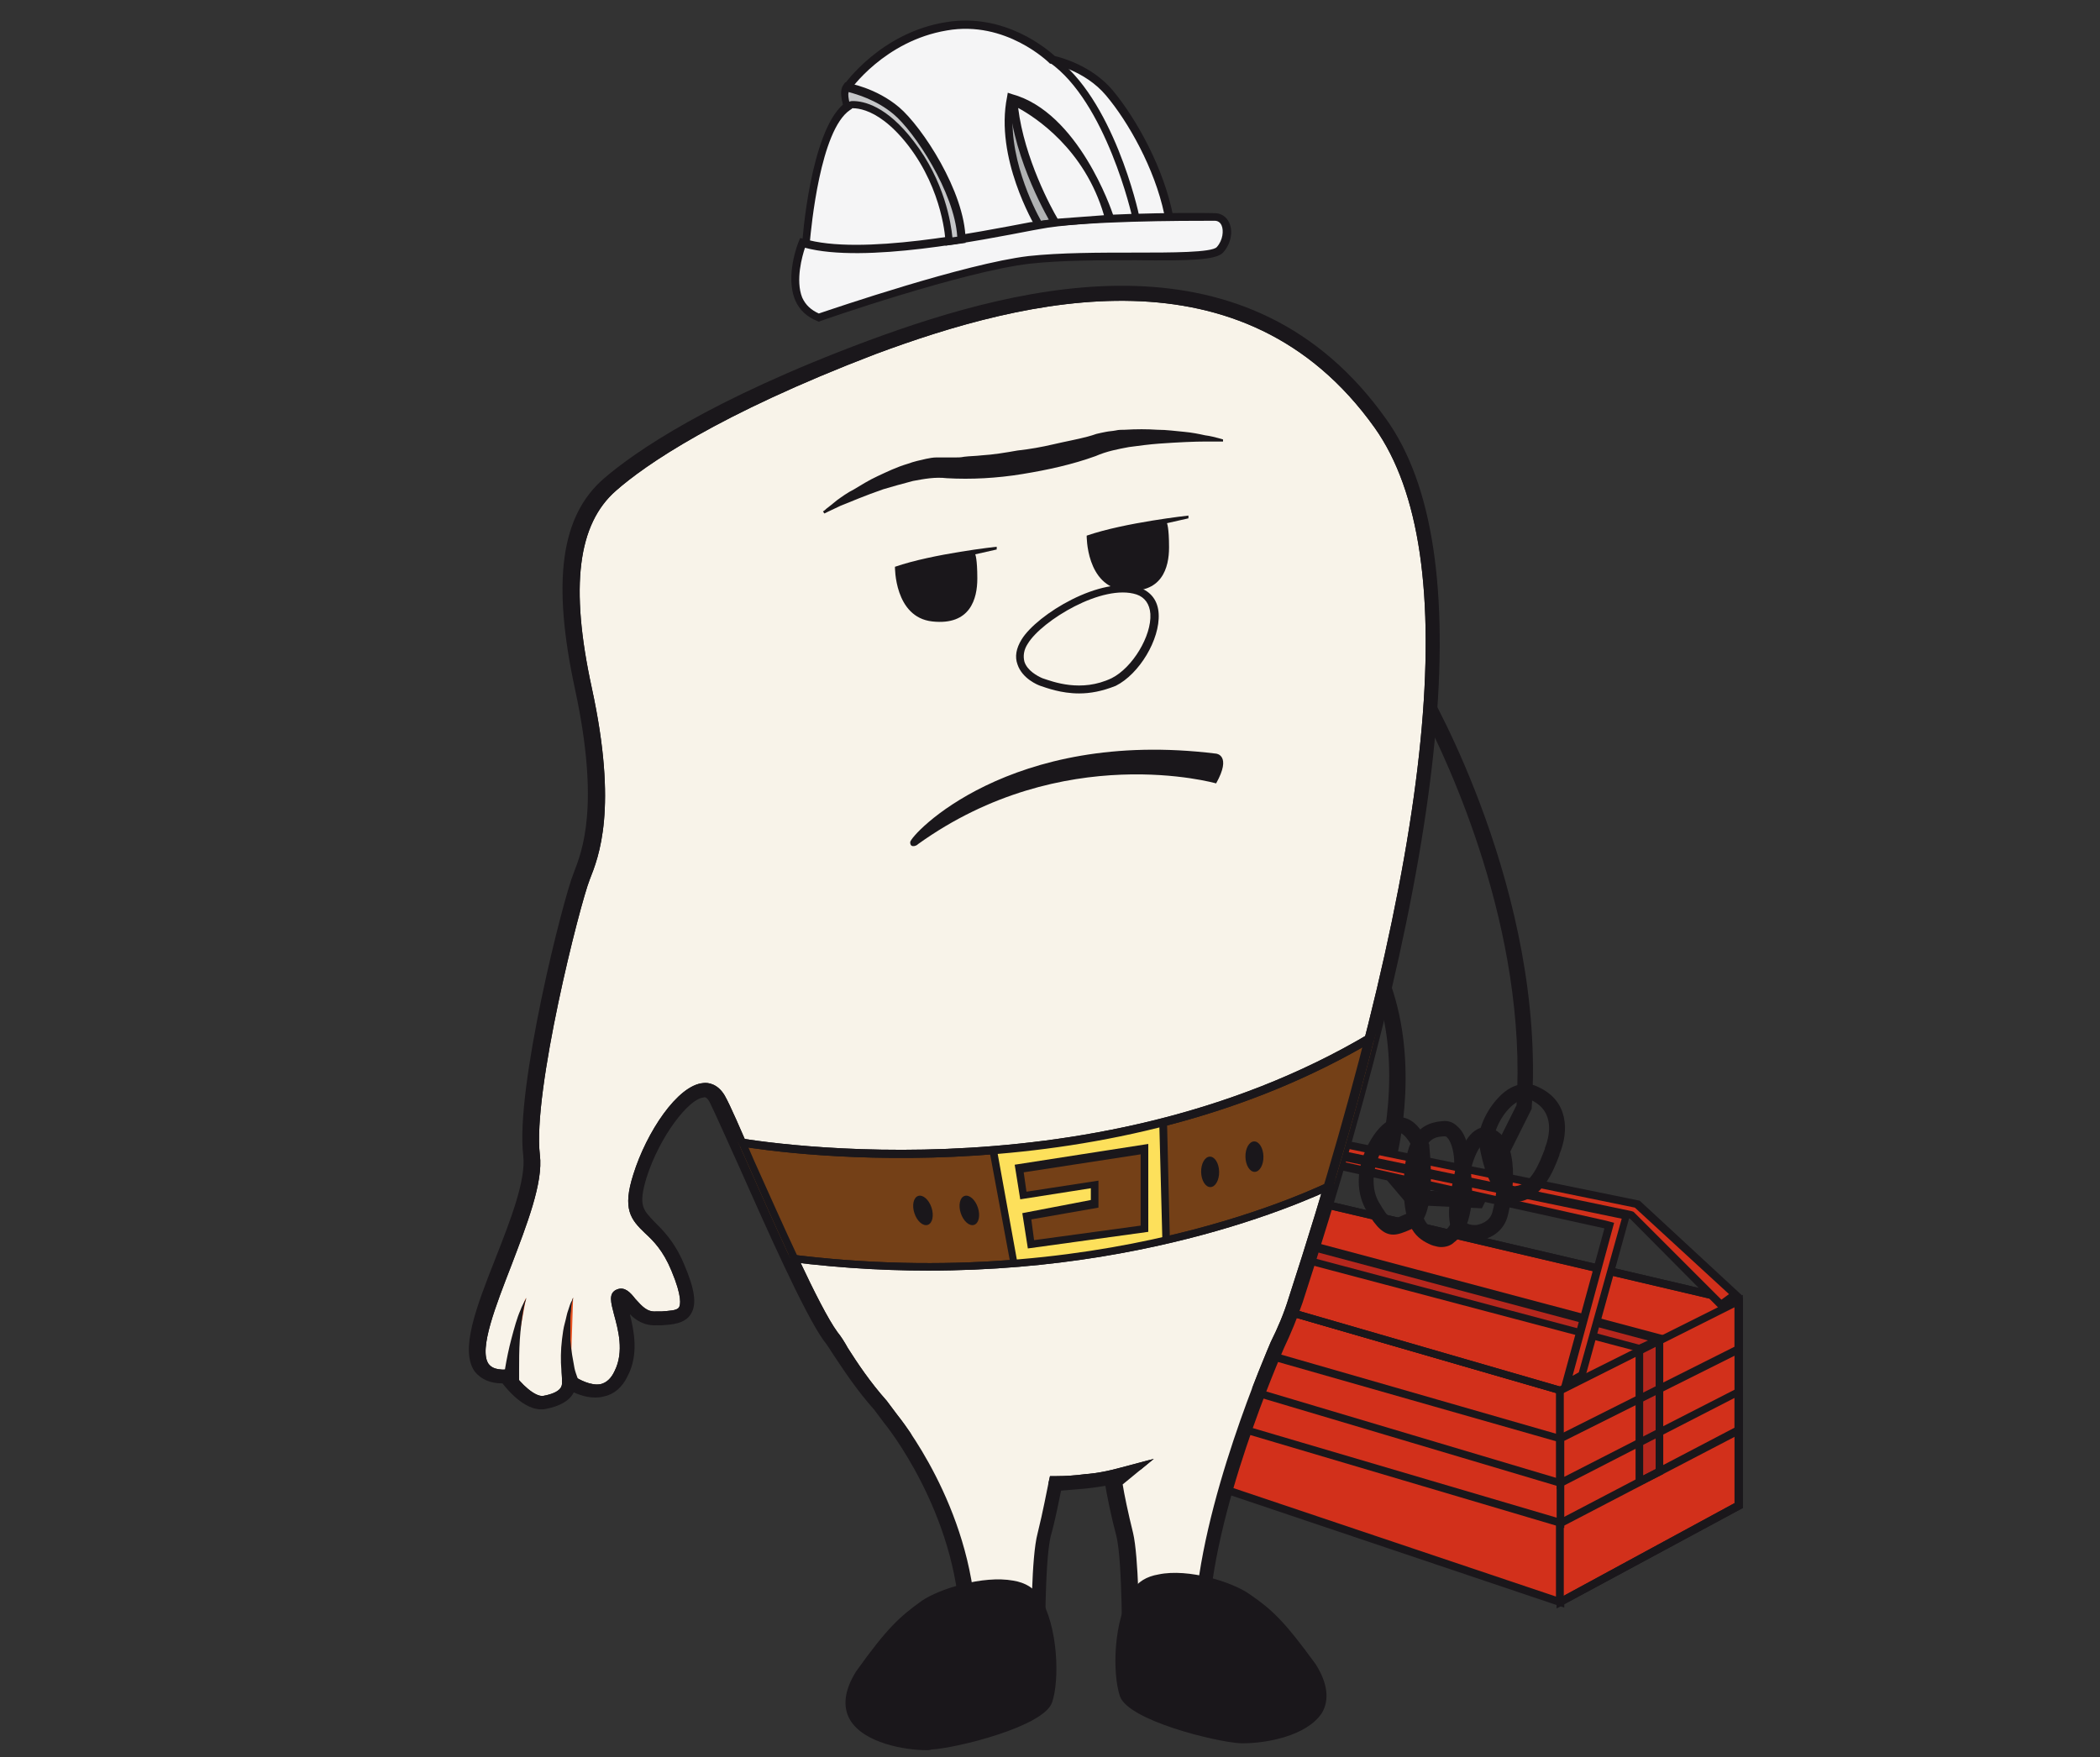
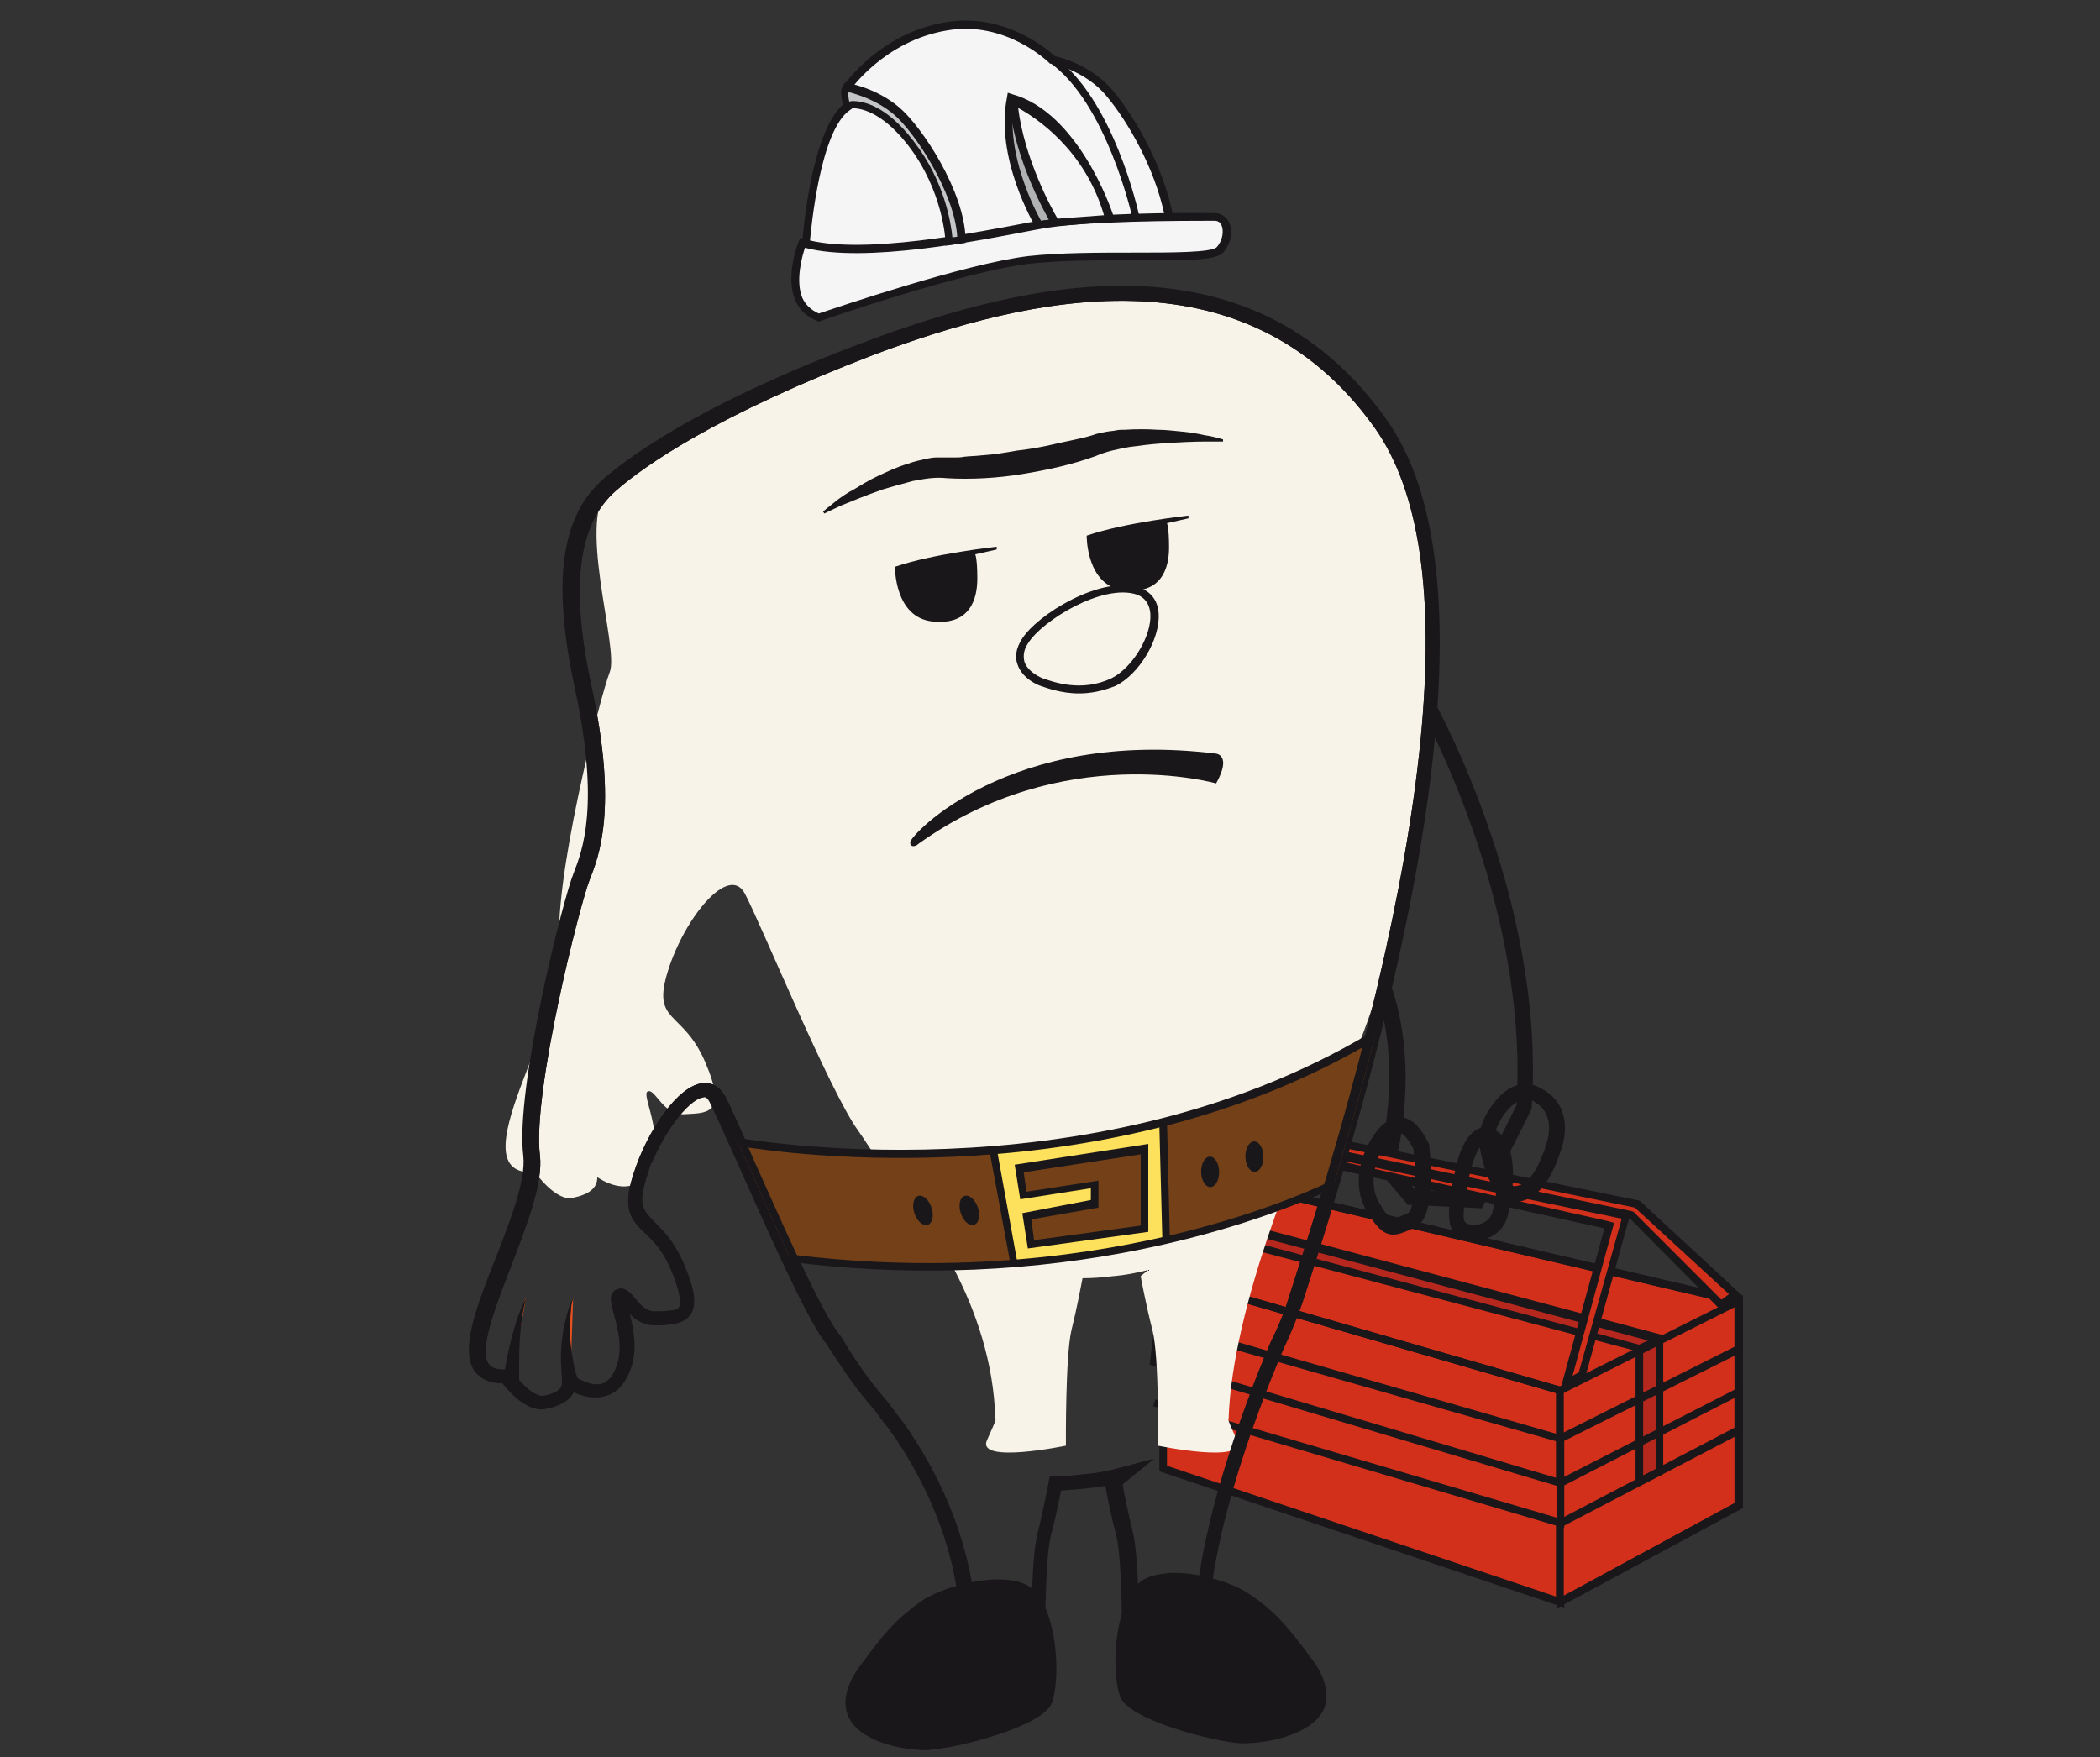
<svg xmlns="http://www.w3.org/2000/svg" xmlns:xlink="http://www.w3.org/1999/xlink" version="1.1" id="Calque_1" x="0px" y="0px" viewBox="0 0 303.4 253.9" style="enable-background:new 0 0 303.4 253.9;" xml:space="preserve">
  <rect x="0" y="0" width="303.4" height="253.9" fill="#333333" stroke="none" />
  <style type="text/css">
	.st0{display:none;}
	.st1{display:inline;fill:#D1D6D1;}
	.st2{display:inline;}
	.st3{fill:#FFFFFF;}
	.st4{fill:#E75120;}
	.st5{fill:#1A171B;}
	.st6{fill:#D2301B;}
	.st7{fill:#B6271D;}
	.st8{fill:#F8F3E9;}
	.st9{fill:#EB9072;}
	.st10{fill:#F5F5F6;stroke:#1A171B;stroke-miterlimit:10;}
	.st11{fill:#F5F5F6;}
	.st12{fill:#B0B2B3;}
	.st13{fill:#C5C6C8;}
	.st14{clip-path:url(#SVGID_2_);}
	.st15{fill:#744017;}
	.st16{clip-path:url(#SVGID_4_);}
	.st17{fill:#FDE05B;}
</style>
  <g id="Calque_1_1_" class="st0">
    <circle class="st1" cx="153.3" cy="127" r="124" />
    <g>
      <g class="st2">
        <g>
          <circle class="st3" cx="162.4" cy="125.8" r="3.4" />
          <circle class="st3" cx="181.6" cy="102.2" r="4.5" />
          <circle class="st3" cx="143" cy="96.4" r="6" />
          <path class="st3" d="M205.4,76.7c-7.2-9.1-26.1-24.4-50.7-24.4c-16.4,0-32.1,6.9-46.5,20.4c0,0,0,0-0.1,0.1      c-14.1,14.5-12.2,27.8-9.9,44.7c0.1,1,0.3,2.1,0.4,3.2c0.4,2.9-2.1,7.3-4.6,11.6c-3.7,6.4-7.4,13.1-2.8,16.3      c7.9,5.4,9.3,16,10.6,26.2c0.3,2.4,0.6,4.9,1,7.4c0.7,4.2,4.3,6.3,10.9,6.3c2.9,0,6.1-0.4,9.1-0.7c2.6-0.3,5.1-0.6,7-0.6      c1.1,0,2,0.1,2.6,0.3c8,2.2,14.9,18.2,17.4,27.9c0.2,0.8,0.8,1.4,1.6,1.6c0.2,0.1,0.4,0.1,0.6,0.1c0.6,0,1.1-0.2,1.6-0.6      l40.8-38.9c0.6-0.6,0.9-1.5,0.6-2.3c-3.6-11.3,3.9-22.3,10.5-32c2.9-4.2,5.6-8.2,7.5-12.2C221.8,112.8,215.6,89.5,205.4,76.7z       M149.1,115.1l-1.5-2.4c-1.1,0.3-2.3,0.5-3.4,0.6l-0.6,2.8c-0.2,1-1.2,1.6-2.2,1.4l-5.8-1.3c-1-0.2-1.6-1.2-1.4-2.2l0.6-2.8      c-1-0.6-1.9-1.2-2.8-2l-2.4,1.5c-0.9,0.5-2,0.3-2.6-0.6l-3.2-5.1c-0.5-0.9-0.3-2,0.6-2.6l2.4-1.5c-0.3-1.1-0.5-2.3-0.6-3.4      l-2.8-0.6c-1-0.2-1.6-1.2-1.4-2.2l1.3-5.8c0.2-1,1.2-1.6,2.2-1.4l2.8,0.6c0.6-1,1.2-2,2-2.8l-1.5-2.4c-0.5-0.9-0.3-2,0.6-2.6      l5.1-3.2c0.9-0.5,2-0.3,2.6,0.6l1.5,2.4c1.1-0.3,2.3-0.5,3.4-0.6l0.6-2.8c0.2-1,1.2-1.6,2.2-1.4l5.8,1.3c1,0.2,1.6,1.2,1.4,2.2      l-0.6,2.8c1,0.6,1.9,1.2,2.8,2l2.4-1.5c0.9-0.5,2-0.3,2.6,0.6l3.2,5c0.5,0.9,0.3,2-0.6,2.6l-2.4,1.5c0.3,1.1,0.5,2.3,0.6,3.4      l2.8,0.6c1,0.2,1.6,1.2,1.4,2.2l-1.3,5.8c-0.2,1-1.2,1.6-2.2,1.4l-2.8-0.6c-0.6,1-1.2,1.9-2,2.8l1.5,2.4c0.5,0.9,0.3,2-0.6,2.6      l-5.1,3.2C150.8,116.2,149.6,116,149.1,115.1z M173.5,125.6L172,126c0,0.6-0.1,1.3-0.3,1.9l1.4,0.8c0.5,0.3,0.7,0.9,0.4,1.4      l-1.7,2.9c-0.3,0.5-0.9,0.7-1.4,0.4l-1.4-0.8c-0.5,0.5-1,0.9-1.5,1.2l0.4,1.5c0.1,0.6-0.2,1.1-0.7,1.3l-3.2,0.9      c-0.6,0.1-1.1-0.2-1.3-0.7l-0.4-1.5c-0.6,0-1.3-0.1-1.9-0.3l-0.8,1.4c-0.3,0.5-0.9,0.7-1.4,0.4l-2.9-1.7      c-0.5-0.3-0.7-0.9-0.4-1.4l0.8-1.4c-0.5-0.5-0.9-1-1.2-1.5l-1.6,0.4c-0.6,0.1-1.1-0.2-1.3-0.7l-0.9-3.2      c-0.1-0.6,0.2-1.1,0.7-1.3l1.5-0.4c0-0.6,0.1-1.3,0.3-1.9l-1.4-0.8c-0.5-0.3-0.7-0.9-0.4-1.4l1.7-2.9c0.3-0.5,0.9-0.7,1.4-0.4      l1.4,0.8c0.5-0.5,1-0.8,1.5-1.2l-0.4-1.5c-0.1-0.6,0.2-1.1,0.7-1.3l3.2-0.9c0.6-0.1,1.1,0.2,1.3,0.7l0.4,1.5      c0.6,0,1.3,0.1,1.9,0.3l0.8-1.4c0.3-0.5,0.9-0.7,1.4-0.4l2.9,1.7c0.5,0.3,0.7,0.9,0.4,1.4l-0.8,1.4c0.5,0.5,0.9,1,1.2,1.5      l1.5-0.4c0.6-0.2,1.1,0.2,1.3,0.7l0.9,3.2C174.3,124.9,174,125.5,173.5,125.6z M196.3,102l-2.1,0.6c0,0.9-0.1,1.7-0.3,2.6      l1.8,1.1c0.7,0.4,0.9,1.2,0.5,1.9l-2.2,3.9c-0.4,0.7-1.2,0.9-1.9,0.5l-1.8-1.1c-0.6,0.6-1.3,1.1-2.1,1.6l0.6,2.1      c0.2,0.7-0.2,1.5-1,1.7l-4.3,1.2c-0.7,0.2-1.5-0.2-1.7-1l-0.6-2.1c-0.9,0-1.7-0.1-2.6-0.3l-1.1,1.8c-0.4,0.7-1.2,0.9-1.9,0.5      l-3.9-2.2c-0.7-0.4-0.9-1.2-0.5-1.9l1.1-1.8c-0.6-0.6-1.1-1.3-1.6-2.1l-2.1,0.6c-0.7,0.2-1.5-0.2-1.7-1L166,104      c-0.2-0.7,0.2-1.5,1-1.7l2.1-0.5c0-0.9,0.1-1.7,0.3-2.6l-1.8-1.1c-0.7-0.4-0.9-1.2-0.5-1.9l2.2-3.9c0.4-0.7,1.2-0.9,1.9-0.5      l1.8,1.1c0.6-0.6,1.3-1.1,2.1-1.6l-0.6-2.1c-0.2-0.7,0.2-1.5,1-1.7l4.3-1.2c0.7-0.2,1.5,0.2,1.7,1l0.6,2.1      c0.9,0,1.7,0.1,2.6,0.3l1.1-1.8c0.4-0.7,1.2-0.9,1.9-0.5l3.9,2.2c0.7,0.4,0.9,1.2,0.5,1.9l-1.1,1.8c0.6,0.6,1.1,1.3,1.6,2.1      l2.1-0.6c0.7-0.2,1.5,0.2,1.7,1l1.2,4.3C197.5,101,197,101.8,196.3,102z" />
        </g>
      </g>
    </g>
  </g>
  <g>
    <g>
      <g>
        <g class="st0">
          <g class="st2">
            <g>
              <path class="st4" d="M205.3,100.2c0,0,17,28.9,14.9,59.8l-6.7,13.5l-9.5-0.4l-3.8-4.5c0,0,4.3-14.4-0.8-27.2        C194.3,128.7,205.3,100.2,205.3,100.2z" />
            </g>
          </g>
        </g>
        <g>
          <g>
            <g>
              <path class="st5" d="M214.1,174.6l-10.7-0.5l-4.5-5.3l0.2-0.6c0-0.1,4.1-14.2-0.8-26.4c-5.2-13,5.4-40.9,5.9-42.1l0.8-2.2        l1.2,2c0.2,0.3,17.2,29.6,15.1,60.5v0.2L214.1,174.6z M204.5,172l8.3,0.3l6.3-12.6c1.6-25.4-9.9-49.6-13.6-56.8        c-2.4,7-9.1,28-5,38.2c4.6,11.7,1.8,24.4,1,27.3L204.5,172z" />
            </g>
          </g>
        </g>
      </g>
      <g>
        <g>
          <g>
            <g>
              <g>
                <polygon class="st6" points="225.4,200.9 225.4,231.5 168.1,212.2 168.1,184.3        " />
              </g>
            </g>
          </g>
          <g>
            <g>
              <g>
                <path class="st5" d="M226,232.3l-58.5-19.7v-29.1l58.5,17V232.3z M168.6,211.8l56.2,18.9v-29.4L168.6,185V211.8z" />
              </g>
            </g>
          </g>
        </g>
        <g>
          <g>
            <g>
              <g>
                <polygon class="st6" points="185,172.5 168.1,184.3 225.4,200.9 225.4,231.5 251.2,217.5 251.2,188        " />
              </g>
            </g>
          </g>
          <g>
            <g>
              <g>
                <path class="st5" d="M224.9,232.4v-31.1l-58.1-16.8l18.2-12.6l0.2,0.1l66.6,15.6v30.3L224.9,232.4z M169.3,184.1l56.6,16.4         v30.1l24.7-13.4v-28.7l-65.5-15.4L169.3,184.1z" />
              </g>
            </g>
          </g>
        </g>
        <g>
          <g>
            <g>
              <g>
                <path class="st5" d="M224.9,232.4v-31.1l-58.1-16.8l18.2-12.6l0.2,0.1l66.6,15.6v30.3L224.9,232.4z M169.3,184.1l56.6,16.4         v30.1l24.7-13.4v-28.7l-65.5-15.4L169.3,184.1z" />
              </g>
            </g>
          </g>
        </g>
        <g>
          <g>
            <g>
              <g>
                <polygon class="st7" points="236.9,194.8 239.8,193.5 178.4,177.1 176.1,178.7        " />
              </g>
            </g>
          </g>
          <g>
            <g>
              <g>
                <path class="st5" d="M236.9,195.4l-0.2-0.1l-62-16.4l3.5-2.5l63.1,16.8L236.9,195.4z M177.4,178.5l59.4,15.8l1.3-0.6         l-59.6-15.9L177.4,178.5z" />
              </g>
            </g>
          </g>
        </g>
        <g>
          <g>
            <g>
              <g>
                <g>
                  <polygon class="st6" points="232.5,177.1 185.4,166.6 185.7,165.5 235,175.7 228.6,198.7 226.3,199.8         " />
                </g>
              </g>
            </g>
          </g>
          <g>
            <g>
              <g>
                <g>
                  <g>
                    <path class="st5" d="M186.1,166.1l48.2,10l-6.2,22.2l-0.9,0.5l5.7-21l0.3-1.1l-1.1-0.3L186.1,166.1L186.1,166.1            M185.3,164.8l-0.6,2.3l47.1,10.4l-6.4,23.4l3.6-1.8l6.6-23.9L185.3,164.8L185.3,164.8z" />
                  </g>
                </g>
              </g>
            </g>
          </g>
        </g>
        <g>
          <g>
            <g>
              <g>
                <g>
                  <polygon class="st6" points="235.7,175.6 186.6,165.4 187.7,164 236.5,174.1 250.7,187.2 248.6,188.6         " />
                </g>
              </g>
            </g>
          </g>
          <g>
            <g>
              <g>
                <g>
                  <g>
                    <path class="st5" d="M187.9,164.6l48.3,9.9l13.6,12.5l-1.1,0.8l-12.5-12.5l-0.2-0.2l-0.3-0.1l-48-10L187.9,164.6            M187.5,163.4l-1.9,2.3l49.9,10.4l13.1,13.2l3.1-2.1l-14.8-13.7L187.5,163.4L187.5,163.4z" />
                  </g>
                </g>
              </g>
            </g>
          </g>
        </g>
        <g>
          <g>
            <g>
              <g>
                <polyline class="st7" points="236.9,194.8 236.9,214.1 239.8,212.6 239.8,193.5        " />
              </g>
            </g>
          </g>
          <g>
            <g>
              <g>
                <polygon class="st5" points="236.3,215 236.3,194.8 237.4,194.8 237.4,213.2 239.2,212.3 239.2,193.5 240.3,193.5 240.3,213                 " />
              </g>
            </g>
          </g>
        </g>
        <g>
          <g>
            <g>
              <g>
                <polyline class="st6" points="225.4,207.9 167.3,191.3 166.7,196.8 225.4,214.3 225.4,220.1 166.7,202.7        " />
              </g>
            </g>
          </g>
          <g>
            <g>
              <g>
                <polygon class="st5" points="226,220.8 166.6,203.2 166.9,202.2 224.9,219.3 224.9,214.7 166.1,197.2 166.9,190.5          225.6,207.4 225.3,208.4 167.8,192 167.3,196.4 226,213.9        " />
              </g>
            </g>
          </g>
        </g>
        <g>
          <g>
            <g>
              <g>
                <polygon class="st5" points="225.7,220.6 225.2,219.6 250.6,206.3 250.6,202 224.9,215.2 224.9,207.5 250.6,194.6          250.6,188.9 225.7,201.4 225.2,200.4 251.8,187.1 251.8,195.3 226,208.2 226,213.4 251.8,200.2 251.8,207        " />
              </g>
            </g>
          </g>
        </g>
      </g>
      <g>
        <g>
          <g>
            <g>
-               <path class="st8" d="M199.6,61.4c-19.5-27.5-52.3-18.9-73.5-11S93.6,65.5,88.3,70s-7.5,12.8-3.9,29.6s1.2,23.5-0.2,27.1        c-1.4,3.6-8.4,30.9-7.2,40.4s-15.4,32.6-3.6,31.9c0,0,3,4.2,5.4,3.7s3.6-1.4,3.6-3c0,0,5.1,3.7,7.5-1.2s-1.3-10.8-0.2-11.2        c1.1-0.4,2.2,3.5,5.3,3.3c3.1-0.2,6.3,0.2,3-7.5s-7.8-5.5-5.4-13.2s8.8-15.5,11.1-11.2s12.3,28.7,16.4,34.3        c1.5,2.1,3.8,6.1,7.2,10l1.5,1.9c0,0,10.7,13,11.1,29.8c0,0,0.4-0.5-1.2,3c-1.6,3.5,11.4,0.8,11.4,0.8s-0.1-12.9,0.8-16.7        c0.8-3.2,1.4-6.5,1.6-7.5c1.4,0,2.9-0.1,4.4-0.3c0,0,2-0.1,5.1-0.9l-1.1,0.9c0,0,0.7,3.9,1.7,7.8c1,3.9,0.8,16.7,0.8,16.7        s13,2.7,11.4-0.8s-1.2-3-1.2-3c0.5-16.7,11-40.3,11-40.3l0,0c1-2,1.9-4.1,2.7-6.5C195.5,162.8,219.2,88.8,199.6,61.4z" />
+               <path class="st8" d="M199.6,61.4c-19.5-27.5-52.3-18.9-73.5-11S93.6,65.5,88.3,70s1.2,23.5-0.2,27.1        c-1.4,3.6-8.4,30.9-7.2,40.4s-15.4,32.6-3.6,31.9c0,0,3,4.2,5.4,3.7s3.6-1.4,3.6-3c0,0,5.1,3.7,7.5-1.2s-1.3-10.8-0.2-11.2        c1.1-0.4,2.2,3.5,5.3,3.3c3.1-0.2,6.3,0.2,3-7.5s-7.8-5.5-5.4-13.2s8.8-15.5,11.1-11.2s12.3,28.7,16.4,34.3        c1.5,2.1,3.8,6.1,7.2,10l1.5,1.9c0,0,10.7,13,11.1,29.8c0,0,0.4-0.5-1.2,3c-1.6,3.5,11.4,0.8,11.4,0.8s-0.1-12.9,0.8-16.7        c0.8-3.2,1.4-6.5,1.6-7.5c1.4,0,2.9-0.1,4.4-0.3c0,0,2-0.1,5.1-0.9l-1.1,0.9c0,0,0.7,3.9,1.7,7.8c1,3.9,0.8,16.7,0.8,16.7        s13,2.7,11.4-0.8s-1.2-3-1.2-3c0.5-16.7,11-40.3,11-40.3l0,0c1-2,1.9-4.1,2.7-6.5C195.5,162.8,219.2,88.8,199.6,61.4z" />
            </g>
          </g>
        </g>
        <g>
          <g>
            <g>
              <path class="st5" d="M142.2,240.7c-2,0-3.7-0.3-4.4-1.2c-0.3-0.4-0.7-1.1-0.2-2.2c0.7-1.6,1-2.3,1.1-2.6        c-0.5-16.2-10.8-28.9-10.9-29l-1.5-2c-2.5-2.8-4.4-5.7-5.8-7.8c-0.6-0.9-1-1.6-1.5-2.2c-2.8-3.9-8.3-16.3-12.3-25.3        c-1.9-4.2-3.5-7.8-4.2-9.2c-0.4-0.7-0.7-0.7-0.9-0.6c-2.1,0.2-6.3,5.6-8.2,11.6c-1.2,4-0.5,4.6,1.1,6.3        c1.2,1.2,2.9,2.8,4.3,6.1c1.6,3.7,1.9,5.9,1,7.3c-0.9,1.4-2.7,1.5-4.2,1.6c-0.2,0-0.5,0-0.7,0c-1.8,0.1-3-0.7-3.9-1.6        c0.6,2.4,1.3,5.8-0.3,8.9c-0.8,1.7-2,2.7-3.5,3c-1.6,0.4-3.2-0.1-4.3-0.6c-0.6,1.2-2,2-4.1,2.4c-2.6,0.5-5.2-2.4-6.2-3.7        c-1.8,0-3.1-0.6-4-1.7c-2.2-3.1,0.2-9.3,3-16.4c2.2-5.6,4.4-11.3,4-14.8c-1.2-9.7,5.8-37.3,7.3-40.9c1.2-3.1,3.8-9.6,0.2-26.4        C79.7,84,81,74.5,87.3,69.1c4.3-3.7,15.1-11.3,38.2-19.9c22.7-8.4,55.1-16.4,74.8,11.4c13.4,18.8,9.3,61.8-12.1,127.6        c-0.8,2.3-1.7,4.5-2.7,6.6c-0.5,1.2-10.4,23.7-10.9,39.8c0.1,0.3,0.4,1,1.1,2.6c0.5,1.1,0.1,1.8-0.2,2.2        c-1.6,2-8.5,1-12.5,0.2l-0.9-0.2v-0.9c0-0.1,0.1-12.8-0.8-16.5c-0.8-3-1.4-6.1-1.6-7.3c-1.8,0.3-2.9,0.4-2.9,0.4        c-1.1,0.1-2.3,0.2-3.5,0.3c-0.3,1.4-0.8,4.1-1.5,6.6c-0.9,3.7-0.8,16.3-0.8,16.5v0.9l-0.9,0.2        C148.1,240.2,144.9,240.7,142.2,240.7z M139.7,238.2c1,0.5,5.1,0.3,9.3-0.5c0-3.1,0-12.7,0.9-16.1c0.8-3.2,1.4-6.5,1.6-7.4        l0.2-0.9h0.9c1.4,0,2.8-0.1,4.3-0.3c0.1,0,2-0.1,4.9-0.9l4.9-1.3l-4.5,3.7c0.2,1.3,0.8,4.2,1.5,7c0.8,3.4,0.9,13,0.9,16.1        c4.2,0.8,8.3,1,9.3,0.5c-1.1-2.5-1.5-3.4-1.3-4c0.7-16.7,10.6-39.2,11-40.2c1-2,1.9-4.1,2.6-6.4        c21.2-65.2,25.4-107.4,12.4-125.7l0,0c-18.9-26.5-50.2-18.8-72.2-10.6c-22.7,8.7-33.2,16-37.4,19.7        c-5.5,4.8-6.7,13.8-3.5,28.5c3.8,17.5,1,24.4-0.3,27.7c-1.4,3.5-8.3,30.7-7.2,39.8c0.5,4-1.9,10.1-4.1,15.9        c-2.2,5.7-4.8,12.2-3.3,14.3c0.2,0.2,0.6,0.9,2.6,0.8h0.6l0.4,0.5c1,1.5,3.1,3.5,4.3,3.3c2.7-0.5,2.7-1.5,2.7-1.9v-2.2        l1.8,1.3c0.6,0.4,2.4,1.4,3.8,1.1c0.8-0.2,1.5-0.8,2-1.9c1.4-2.8,0.5-6-0.1-8.2c-0.4-1.6-0.9-3.1,0.5-3.6        c1.1-0.4,1.9,0.5,2.6,1.4c1,1.1,1.7,1.9,3,1.8c0.3,0,0.5,0,0.8,0c1.1-0.1,2.2-0.1,2.5-0.6c0.2-0.3,0.5-1.5-1.1-5.3        c-1.2-2.9-2.6-4.3-3.8-5.4c-2.1-2-3.3-3.5-1.7-8.5c1.9-6.1,6.4-12.9,10.1-13.2c0.7-0.1,2.1,0.1,3.1,1.8        c0.8,1.4,2.3,4.9,4.2,9.3c4,8.9,9.4,21.2,12.1,24.9c0.5,0.6,1,1.4,1.5,2.3c1.4,2.2,3.2,4.9,5.6,7.6l1.5,2        c0.4,0.5,10.7,13.2,11.4,29.9C141.2,234.8,140.8,235.6,139.7,238.2z" />
            </g>
          </g>
        </g>
      </g>
      <g>
        <g>
          <g>
            <g>
              <path class="st5" d="M144,79c0,0-9.2,1-14.7,2.9c0,0-0.1,7.3,5.4,7.9s6.5-3.3,6.5-6.2s-0.3-3.5-0.3-3.5s2.7-0.6,3.1-0.7V79z" />
            </g>
          </g>
        </g>
      </g>
      <g>
        <g>
          <g>
            <g>
              <path class="st5" d="M171.7,74.5c0,0-9.2,1-14.7,2.9c0,0-0.1,7.3,5.4,7.9s6.5-3.3,6.5-6.2s-0.3-3.5-0.3-3.5s2.7-0.6,3.1-0.7        V74.5z" />
            </g>
          </g>
        </g>
      </g>
      <g>
        <g>
          <g>
            <g>
              <path class="st5" d="M131.5,121.7c0-1,14.3-16.5,44.2-12.8c0,0,2.3,0.2,0,4.3c0,0-22.1-6.3-43.1,8.8        C132.6,122.1,131.5,122.7,131.5,121.7z" />
            </g>
          </g>
        </g>
      </g>
      <g>
        <g class="st0">
          <g class="st2">
            <g>
              <path class="st9" d="M148,92.6c2.2-3.5,11.2-9,16.3-7.3c5.2,1.7,1.2,10.9-3.5,13.1s-9.2,0.5-10.4,0S145.9,96,148,92.6z" />
            </g>
          </g>
        </g>
        <g>
          <g>
            <g>
              <path class="st5" d="M155.9,100.2c-2.6,0-4.7-0.8-5.6-1.1c-0.3-0.1-2.6-1-3.3-3.1c-0.4-1.1-0.2-2.3,0.6-3.6        c2.2-3.6,11.5-9.3,17-7.5c1.7,0.6,2.7,1.9,2.8,3.8c0.2,3.7-2.8,8.7-6.2,10.4C159.2,99.9,157.5,100.2,155.9,100.2z M148,92.7        l0.5,0.3c-0.6,0.9-0.7,1.8-0.5,2.6c0.4,1.3,1.9,2.1,2.6,2.4c1.5,0.5,5.6,2.1,10,0c3-1.5,5.8-6.1,5.6-9.3        c-0.1-1.4-0.8-2.4-2-2.8c-4.9-1.6-13.7,3.8-15.7,7.1L148,92.7z" />
            </g>
          </g>
        </g>
      </g>
      <g>
        <g>
          <g>
            <g>
              <path class="st5" d="M118.9,73.9c0,0,0.2-0.1,0.5-0.4c0.4-0.3,0.9-0.7,1.5-1.2c0.7-0.5,1.5-1.1,2.5-1.6c1-0.6,2.1-1.3,3.4-1.9        s2.7-1.3,4.4-1.8c0.8-0.3,1.7-0.5,2.6-0.7c0.5-0.1,1-0.2,1.5-0.2s1,0,1.5,0c0.4,0,0.9,0,1.3,0c0.4,0,0.7,0,1.2-0.1        c0.8-0.1,1.7-0.1,2.5-0.2c1.7-0.1,3.5-0.4,5.2-0.7c1.8-0.2,3.5-0.5,5.2-0.9s3.4-0.7,4.9-1.1l0.7-0.2l0.6-0.2        c0.4-0.1,0.9-0.2,1.4-0.3s0.9-0.1,1.4-0.2c0.4-0.1,0.9-0.1,1.3-0.1c1.7-0.1,3.2-0.1,4.7,0c1.4,0,2.7,0.2,3.9,0.3        c1.1,0.1,2.1,0.3,3,0.5c0.8,0.1,1.5,0.3,1.9,0.4c0.4,0.1,0.7,0.2,0.7,0.2v0.3c0,0-0.9,0-2.5,0s-3.9,0.1-6.7,0.3        c-1.4,0.1-2.9,0.3-4.4,0.5c-1.6,0.3-3.2,0.6-4.8,1.3c-3.3,1.2-6.9,2-10.6,2.6c-1.8,0.3-3.7,0.5-5.5,0.6s-3.7,0.1-5.4,0        c-1.7-0.2-3.3,0.1-4.9,0.4c-1.5,0.4-3,0.8-4.3,1.2c-2.6,0.9-4.7,1.8-6.2,2.4c-1.5,0.7-2.3,1.1-2.3,1.1L118.9,73.9z" />
            </g>
          </g>
        </g>
      </g>
      <g>
        <g>
          <g>
            <g>
              <path class="st10" d="M106.1,40" />
            </g>
          </g>
        </g>
      </g>
      <g>
        <g>
          <g>
            <g>
              <g>
                <path class="st11" d="M116.4,35.3c0,0,1.1-16.4,6-20.1c0,0-0.5-2.1-0.1-2.7c0.4-0.6,5.5-7.4,14.4-8.9S152,8.5,152,8.5         s5,0.9,8.2,4.8s7.3,11,8.6,18L119,37.5L116.4,35.3z" />
              </g>
            </g>
          </g>
          <g>
            <g>
              <g>
                <path class="st5" d="M118.9,38.1l-3-2.5v-0.3c0-0.7,1.2-16.1,5.9-20.2c-0.2-0.8-0.3-2.2,0.1-2.8c0.1-0.1,5.3-7.6,14.8-9.1         c8.5-1.4,14.7,4,15.7,4.9c0.9,0.2,5.4,1.4,8.4,5c3.4,4.1,7.4,11.3,8.7,18.2l0.1,0.6L118.9,38.1z M117,35l2.2,1.9l49-6         c-1.4-6.6-5.2-13.3-8.4-17.1c-3.1-3.7-7.9-4.6-7.9-4.6h-0.2l-0.1-0.1c-0.1-0.1-6.3-6.2-14.8-4.7c-9,1.5-14,8.6-14,8.7         c-0.1,0.2-0.1,1.3,0.2,2.2l0.1,0.4l-0.3,0.2C118.5,18.8,117.2,32.9,117,35z" />
              </g>
            </g>
          </g>
        </g>
        <g>
          <g>
            <g>
              <g>
                <path class="st12" d="M150.1,32.5c0,0-5.9-9.7-4.1-18.4c9.4,2.5,14.2,17,14.2,17L150.1,32.5z" />
              </g>
            </g>
          </g>
          <g>
            <g>
              <g>
                <path class="st5" d="M149.8,33.1l-0.2-0.3c-0.2-0.4-5.9-10-4.1-18.8l0.1-0.6l0.6,0.2c9.6,2.6,14.4,16.8,14.6,17.4l0.2,0.6         L149.8,33.1z M146.5,14.9c-1.2,7.3,3,15.4,3.9,17l9.1-1.2C158.4,28,154,17.3,146.5,14.9z" />
              </g>
            </g>
          </g>
        </g>
        <g>
          <g>
            <g>
              <g>
                <path class="st11" d="M118.3,45.9c0,0,20.6-7.2,30.4-8.3c10-1.2,26,0.3,27.6-1.5c1.6-1.7,1.2-4.8-0.8-4.8s-18.9-0.1-25.4,1.2         c-6.6,1.3-25.3,5.3-34.2,2.6C115.9,35.1,112.4,43.7,118.3,45.9z" />
              </g>
            </g>
          </g>
          <g>
            <g>
              <g>
                <path class="st5" d="M118.3,46.5l-0.2-0.1c-1.5-0.6-2.6-1.6-3.2-3c-1.5-3.5,0.4-8.3,0.5-8.5l0.2-0.5l0.5,0.1         c8.2,2.5,25.4-1,32.8-2.4L150,32c6.2-1.2,21.1-1.3,25.5-1.2c0.9,0,1.7,0.5,2.1,1.4c0.6,1.3,0.2,3.1-0.9,4.3         c-1,1.1-5,1.2-12.6,1.1c-5,0-10.8,0-15.3,0.5c-9.6,1.1-30.1,8.2-30.3,8.3L118.3,46.5z M116.3,35.8c-0.4,1.2-1.4,4.7-0.4,7.2         c0.5,1.1,1.3,1.8,2.4,2.3c2.1-0.7,21.1-7.2,30.3-8.3c4.6-0.5,10.3-0.5,15.4-0.5c5.2,0,11.1,0,11.8-0.8c0.9-1,1-2.4,0.7-3.1         c-0.2-0.5-0.6-0.7-1-0.7c-4.4,0-19.2,0-25.3,1.2l-1.1,0.2C141.8,34.7,124.9,38.1,116.3,35.8z" />
              </g>
            </g>
          </g>
        </g>
        <g>
          <g>
            <g>
              <g>
                <path class="st11" d="M152.4,32.1c0,0-5.3-8.8-6-17.5c0,0,10.5,4.5,13.8,16.9L152.4,32.1z" />
              </g>
            </g>
          </g>
          <g>
            <g>
              <g>
                <path class="st5" d="M152.1,32.7l-0.2-0.3c-0.2-0.4-5.4-9-6.1-17.8l-0.1-0.9l0.8,0.4c0.1,0,10.8,4.7,14.1,17.3l0.2,0.6         L152.1,32.7z M147.1,15.6c0.9,7.3,4.8,14.5,5.7,16l6.7-0.5C156.7,21.5,149.5,16.9,147.1,15.6z" />
              </g>
            </g>
          </g>
        </g>
        <g>
          <g>
            <g>
              <g>
                <path class="st13" d="M122.3,12.5c0,0,4,0.7,7.2,3.4s9.3,12.1,9.4,18.6l-1.8,0.3c0,0-0.3-7.4-5.5-14.2s-9.2-5.5-9.2-5.5         S121.7,13.4,122.3,12.5z" />
              </g>
            </g>
          </g>
          <g>
            <g>
              <g>
                <path class="st5" d="M136.6,35.5v-0.6c0-0.1-0.3-7.3-5.4-13.9c-4.9-6.3-8.6-5.3-8.6-5.3l-0.5,0.2l-0.2-0.5         c-0.1-0.4-0.8-2.2,0-3.2l0.2-0.3l0.3,0.1c0.2,0,4.2,0.7,7.5,3.5c3.3,2.8,9.5,12.2,9.6,19.1v0.5L136.6,35.5z M123.2,14.6         c1.6,0,4.9,0.7,8.8,5.8c4.5,5.8,5.4,11.9,5.6,13.9l0.7-0.1c-0.4-6.4-6.2-15.2-9.2-17.7c-2.5-2.1-5.4-2.9-6.5-3.2         c-0.1,0.4,0,0.9,0.1,1.4C122.9,14.6,123.1,14.6,123.2,14.6z" />
              </g>
            </g>
          </g>
        </g>
        <g>
          <g>
            <g>
              <g>
                <path class="st5" d="M163.6,31.5c0-0.2-3.8-16.8-12-22.5l0.6-0.9c8.6,6,12.3,22.5,12.4,23.2L163.6,31.5z" />
              </g>
            </g>
          </g>
        </g>
      </g>
      <g>
        <g class="st0">
          <g class="st2">
            <g>
              <path class="st4" d="M214.9,165.6c-1-1.8,2.9-9.5,6.9-7.6s3.4,6,2.5,8.3c-0.9,2.2-2.2,5.9-5.3,6.2S214.9,165.6,214.9,165.6z" />
            </g>
          </g>
        </g>
        <g>
          <g>
            <g>
              <path class="st5" d="M218.8,173.6c-3.5,0-4.7-6.1-5-7.7c-0.7-1.8,0.7-5.2,2.6-7.2c1.8-2,4-2.6,5.9-1.6c4.3,2,4.4,6.3,3,9.7        v0.1c-0.9,2.4-2.5,6.4-6.2,6.8C219,173.6,218.9,173.6,218.8,173.6z M220.5,158.8c-0.7,0-1.4,0.4-2.2,1.1        c-1.9,1.8-2.7,4.5-2.4,5.1l0.1,0.2v0.2c0.4,2.5,1.6,6.1,2.9,6c2.3-0.2,3.5-3.3,4.3-5.4v-0.1c0.6-1.5,1.6-5.2-1.9-6.9        C221,158.9,220.8,158.8,220.5,158.8z" />
            </g>
          </g>
        </g>
      </g>
      <g>
        <g class="st0">
          <g class="st2">
            <g>
              <path class="st4" d="M205.4,165.7c-1.4-3-3.1-4-5-2.3s-4.4,6.9-2.1,10.9c2.3,4,3.1,3.1,5.6,2S205.4,165.7,205.4,165.7z" />
            </g>
          </g>
        </g>
        <g>
          <g>
            <g>
              <path class="st5" d="M201.3,178.4c-1.3,0-2.4-0.9-3.9-3.5c-2.7-4.7,0.2-10.4,2.3-12.3c1-0.9,2.1-1.3,3.1-1.1        c1.4,0.3,2.5,1.5,3.6,3.7l0.1,0.2v0.2c0.3,3.1,0.8,10.5-2.1,11.8c-0.2,0.1-0.5,0.2-0.7,0.3C202.8,178.1,202,178.4,201.3,178.4        z M202.2,163.7c-0.3,0-0.6,0.2-1.1,0.5c-1.7,1.5-3.8,6.1-1.9,9.5c1.6,2.7,1.8,2.7,3.5,1.9c0.2-0.1,0.5-0.2,0.7-0.3        c0.9-0.4,1.3-4.9,0.8-9.3C203.2,164.1,202.5,163.7,202.2,163.7C202.3,163.7,202.3,163.7,202.2,163.7z" />
            </g>
          </g>
        </g>
      </g>
      <g>
        <g class="st0">
          <g class="st2">
            <g>
              <path class="st4" d="M211.3,167.9c0,0-0.1-5-2.8-4.8s-4.5,1.8-4.5,8.3c-0.1,6.5,2.1,6.9,3.7,7.6        C209.2,179.7,212.8,177.4,211.3,167.9z" />
            </g>
          </g>
        </g>
        <g>
          <g>
            <g>
-               <path class="st5" d="M208.2,180.2c-0.4,0-0.7-0.1-1.1-0.2l-0.3-0.1c-2.1-0.9-4-2.3-4-8.5c0.1-6.3,1.7-9.1,5.6-9.4        c0.9-0.1,1.6,0.2,2.2,0.8c1.6,1.4,1.7,4.4,1.7,5c1.3,8.1-1.1,10.9-2.2,11.7C209.6,180,208.9,180.2,208.2,180.2z M208.6,164.2        L208.6,164.2c-1.4,0.1-3.5,0.2-3.5,7.2c-0.1,5.3,1.3,5.9,2.6,6.4l0.4,0.2c0.1,0.1,0.4,0,0.7-0.2c1.2-0.9,2.3-4,1.3-9.7v-0.2        c0-1-0.3-2.8-1-3.5C209,164.2,208.8,164.2,208.6,164.2z" />
-             </g>
+               </g>
          </g>
        </g>
      </g>
      <g>
        <g class="st0">
          <g class="st2">
            <g>
              <path class="st4" d="M215.2,164.1c-2.4-0.9-3.6,4.3-3.6,4.3s-1.9,7.1-0.9,8.7c1,1.7,5.2,1.4,6-1.6        C217.6,172.4,218.4,165.3,215.2,164.1z" />
            </g>
          </g>
        </g>
        <g>
          <g>
            <g>
              <path class="st5" d="M213,179.2c-1.4,0-2.6-0.6-3.2-1.5c-1.1-1.9,0.1-7.3,0.7-9.6c0.1-0.6,1-3.9,2.9-4.9        c0.7-0.4,1.5-0.4,2.2-0.1l0,0c4.2,1.6,3,9.7,2.2,12.7c-0.5,1.8-2,3.1-4,3.4C213.5,179.2,213.3,179.2,213,179.2z M214.6,165.1        c-0.1,0-0.1,0-0.2,0.1c-0.8,0.4-1.5,2.3-1.8,3.4c-0.9,3.5-1.4,7.2-1,7.9c0.2,0.3,0.9,0.6,1.8,0.5c0.4-0.1,1.8-0.4,2.2-1.8        c1-3.7,1.2-9.2-0.8-10C214.8,165.1,214.7,165.1,214.6,165.1z" />
            </g>
          </g>
        </g>
      </g>
      <g>
        <g>
          <g>
            <g>
              <g>
                <path class="st4" d="M73.8,199.7c0,0,0.4-8.4,2.2-12.2" />
              </g>
            </g>
          </g>
        </g>
        <g>
          <g>
            <g>
              <g>
                <path class="st5" d="M72.7,199.6c0,0,0.1-0.8,0.3-2c0.2-1.2,0.5-2.7,0.9-4.2s0.8-3,1.3-4.1c0.1-0.3,0.2-0.5,0.3-0.7         c0.1-0.2,0.2-0.4,0.3-0.6c0.2-0.3,0.3-0.5,0.3-0.5s-0.3,0.7-0.5,1.9c-0.2,1.1-0.4,2.7-0.5,4.2s-0.1,3.1-0.1,4.2         c0,1.2,0,1.9,0,1.9L72.7,199.6z" />
              </g>
            </g>
          </g>
        </g>
      </g>
      <g>
        <g>
          <g>
            <g>
              <g>
                <path class="st4" d="M82.4,199.7c0,0-1.6-6,0.4-12.2" />
              </g>
            </g>
          </g>
        </g>
        <g>
          <g>
            <g>
              <g>
                <path class="st5" d="M81.3,200c0,0,0-0.2-0.1-0.6c0-0.4-0.1-0.9-0.1-1.5c-0.1-1.2-0.1-2.8,0.1-4.4c0.1-0.8,0.2-1.6,0.4-2.3         c0.2-0.7,0.3-1.4,0.5-1.9c0.2-0.6,0.3-1,0.5-1.3c0.1-0.3,0.2-0.5,0.2-0.5s0,0.2-0.1,0.5s-0.2,0.8-0.2,1.4         c-0.1,0.6-0.1,1.2-0.1,2c0,0.7,0,1.5,0,2.2c0.1,1.5,0.4,3,0.6,4.1c0.1,0.5,0.3,1,0.4,1.3s0.2,0.5,0.2,0.5L81.3,200z" />
              </g>
            </g>
          </g>
        </g>
      </g>
      <g id="Calque_2">
        <g>
          <defs>
            <path id="SVGID_1_" d="M157,214.1c0,0,22.2-0.9,30.4-26.1s31.8-99.2,12.3-126.6s-52.3-18.9-73.5-11S93.6,65.5,88.3,70       s-7.5,12.8-3.9,29.6s2.9,22-0.2,27.1c-3.1,5.1-8.4,30.9-7.2,40.4c1.2,9.5-15.4,32.6-3.6,31.9c0,0,3,4.2,5.4,3.7s3.6-1.4,3.6-3       c0,0,5.1,3.7,7.5-1.2s-1.3-10.8-0.2-11.2c1.1-0.4,2.2,3.5,5.3,3.3c3.1-0.2,6.3,0.2,3-7.5s-7.8-5.5-5.4-13.2s8.8-15.5,11.1-11.2       s12.3,28.7,16.4,34.3C124.1,198.7,132.9,217,157,214.1z" />
          </defs>
          <clipPath id="SVGID_2_">
            <use xlink:href="#SVGID_1_" style="overflow:visible;" />
          </clipPath>
          <g class="st14">
            <g>
              <g>
                <g>
                  <g>
                    <path class="st15" d="M105.8,164.9c0,0,50.9,9.9,92.7-15.2l3.4-3.1l-7.6,23.7c0,0-33.3,18.3-83.1,11.1L105.8,164.9z" />
                  </g>
                </g>
              </g>
              <g>
                <g>
                  <g>
-                     <path class="st5" d="M134.1,183.6c-7.2,0-15-0.5-23.1-1.7l-0.3-0.1l-5.7-17.7l0.9,0.2c0.5,0.1,51.1,9.5,92.2-15.1l4.9-4.5           l-8.3,26l-0.2,0.1C194.2,170.9,170.7,183.6,134.1,183.6z M111.5,180.9c47,6.7,79.5-9.5,82.3-11l6.9-21.5l-1.9,1.8           c-38.4,23-85,16.6-92.1,15.4L111.5,180.9z" />
-                   </g>
+                     </g>
                </g>
              </g>
            </g>
            <g>
              <g>
                <defs>
                  <path id="SVGID_3_" d="M105.8,164.9c0,0,50.9,9.9,92.7-15.2l3.4-3.1l-7.6,23.7c0,0-33.3,18.3-83.1,11.1L105.8,164.9z" />
                </defs>
                <clipPath id="SVGID_4_">
                  <use xlink:href="#SVGID_3_" style="overflow:visible;" />
                </clipPath>
                <g class="st16">
                  <g>
                    <g>
                      <g>
                        <path class="st17" d="M168.1,162.2l-13.4-3.7l-11.2,7.8l3,16.3l0.8,3l21.3-3.5L168.1,162.2z M165.4,177.5l-16.5,2.3             l-0.6-4.1l9.9-1.9V171l-10.3,1.6l-0.6-3.9l18.1-2.8L165.4,177.5L165.4,177.5z" />
                      </g>
                    </g>
                  </g>
                  <g>
                    <g>
                      <g>
                        <path class="st5" d="M146.9,186.2l-0.9-3.5l-3.1-16.7l11.7-8.1l14,3.9l0.5,20.8L146.9,186.2z M144.1,166.5l2.9,16             l0.7,2.5l20.3-3.3l-0.5-19l-12.7-3.5L144.1,166.5z M148.5,180.4l-0.8-5.1l9.9-1.9v-1.7l-10.2,1.6l-0.8-5l19.3-3V178             L148.5,180.4z M149,176.2l0.4,3l15.4-2.1v-10.3l-16.9,2.6l0.4,2.8l10.4-1.6v3.9L149,176.2z" />
                      </g>
                    </g>
                  </g>
                </g>
              </g>
              <g>
                <g>
                  <g>
                    <g>
                      <path class="st5" d="M134.1,183.6c-7.2,0-15-0.5-23.1-1.7l-0.3-0.1l-5.7-17.7l0.9,0.2c0.5,0.1,51.1,9.5,92.2-15.1l4.9-4.5            l-8.3,26l-0.2,0.1C194.2,170.9,170.7,183.6,134.1,183.6z M111.5,180.9c47,6.7,79.5-9.5,82.3-11l6.9-21.5l-1.9,1.8            c-38.4,23-85,16.6-92.1,15.4L111.5,180.9z" />
                    </g>
                  </g>
                </g>
              </g>
              <g>
                <g>
                  <g>
                    <g>
                      <ellipse transform="matrix(0.95 -0.314 0.314 0.95 -47.779 52.675)" class="st5" cx="139.9" cy="174.9" rx="1.3" ry="2.2" />
                    </g>
                  </g>
                </g>
              </g>
              <g>
                <g>
                  <g>
                    <g>
                      <ellipse transform="matrix(0.95 -0.314 0.314 0.95 -48.112 50.573)" class="st5" cx="133.2" cy="174.9" rx="1.3" ry="2.2" />
                    </g>
                  </g>
                </g>
              </g>
              <g>
                <g>
                  <g>
                    <g>
                      <ellipse transform="matrix(1 -2.008422e-002 2.008422e-002 1 -3.365 3.545)" class="st5" cx="174.8" cy="169.3" rx="1.3" ry="2.2" />
                    </g>
                  </g>
                </g>
              </g>
              <g>
                <g>
                  <g>
                    <g>
                      <ellipse transform="matrix(1 -2.008422e-002 2.008422e-002 1 -3.32 3.673)" class="st5" cx="181.2" cy="167.1" rx="1.3" ry="2.2" />
                    </g>
                  </g>
                </g>
              </g>
            </g>
          </g>
          <g class="st14">
            <g>
              <g>
                <g>
                  <path class="st5" d="M142.2,240.7c-2,0-3.7-0.3-4.4-1.2c-0.3-0.4-0.7-1.1-0.2-2.2c0.7-1.6,1-2.3,1.1-2.6          c-0.5-16.2-10.8-28.9-10.9-29l-1.5-2c-2.5-2.8-4.4-5.7-5.8-7.8c-0.6-0.9-1-1.6-1.5-2.2c-2.8-3.9-8.3-16.3-12.3-25.3          c-1.9-4.2-3.5-7.8-4.2-9.2c-0.4-0.7-0.7-0.7-0.9-0.6c-2.1,0.2-6.3,5.6-8.2,11.6c-1.2,4-0.5,4.6,1.1,6.3          c1.2,1.2,2.9,2.8,4.3,6.1c1.6,3.7,1.9,5.9,1,7.3c-0.9,1.4-2.7,1.5-4.2,1.6c-0.2,0-0.5,0-0.7,0c-1.8,0.1-3-0.7-3.9-1.6          c0.6,2.4,1.3,5.8-0.3,8.9c-0.8,1.7-2,2.7-3.5,3c-1.6,0.4-3.2-0.1-4.3-0.6c-0.6,1.2-2,2-4.1,2.4c-2.6,0.5-5.2-2.4-6.2-3.7          c-1.8,0-3.1-0.6-4-1.7c-2.2-3.1,0.2-9.3,3-16.4c2.2-5.6,4.4-11.3,4-14.8c-1.2-9.7,5.8-37.3,7.3-40.9          c1.2-3.1,3.8-9.6,0.2-26.4C79.7,84,81,74.5,87.3,69.1c4.3-3.7,15.1-11.3,38.2-19.9c22.7-8.4,55.1-16.4,74.8,11.4          c13.4,18.8,9.3,61.8-12.1,127.6c-0.8,2.3-1.7,4.5-2.7,6.6c-0.5,1.2-10.4,23.7-10.9,39.8c0.1,0.3,0.4,1,1.1,2.6          c0.5,1.1,0.1,1.8-0.2,2.2c-1.6,2-8.5,1-12.5,0.2l-0.9-0.2v-0.9c0-0.1,0.1-12.8-0.8-16.5c-0.8-3-1.4-6.1-1.6-7.3          c-1.8,0.3-2.9,0.4-2.9,0.4c-1.1,0.1-2.3,0.2-3.5,0.3c-0.3,1.4-0.8,4.1-1.5,6.6c-0.9,3.7-0.8,16.3-0.8,16.5v0.9l-0.9,0.2          C148.1,240.2,144.9,240.7,142.2,240.7z M139.7,238.2c1,0.5,5.1,0.3,9.3-0.5c0-3.1,0-12.7,0.9-16.1c0.8-3.2,1.4-6.5,1.6-7.4          l0.2-0.9h0.9c1.4,0,2.8-0.1,4.3-0.3c0.1,0,2-0.1,4.9-0.9l4.9-1.3l-4.5,3.7c0.2,1.3,0.8,4.2,1.5,7c0.8,3.4,0.9,13,0.9,16.1          c4.2,0.8,8.3,1,9.3,0.5c-1.1-2.5-1.5-3.4-1.3-4c0.7-16.7,10.6-39.2,11-40.2c1-2,1.9-4.1,2.6-6.4          c21.2-65.2,25.4-107.4,12.4-125.7l0,0c-18.9-26.5-50.2-18.8-72.2-10.6c-22.7,8.7-33.2,16-37.4,19.7          c-5.5,4.8-6.7,13.8-3.5,28.5c3.8,17.5,1,24.4-0.3,27.7c-1.4,3.5-8.3,30.7-7.2,39.8c0.5,4-1.9,10.1-4.1,15.9          c-2.2,5.7-4.8,12.2-3.3,14.3c0.2,0.2,0.6,0.9,2.6,0.8h0.6l0.4,0.5c1,1.5,3.1,3.5,4.3,3.3c2.7-0.5,2.7-1.5,2.7-1.9v-2.2          l1.8,1.3c0.6,0.4,2.4,1.4,3.8,1.1c0.8-0.2,1.5-0.8,2-1.9c1.4-2.8,0.5-6-0.1-8.2c-0.4-1.6-0.9-3.1,0.5-3.6          c1.1-0.4,1.9,0.5,2.6,1.4c1,1.1,1.7,1.9,3,1.8c0.3,0,0.5,0,0.8,0c1.1-0.1,2.2-0.1,2.5-0.6c0.2-0.3,0.5-1.5-1.1-5.3          c-1.2-2.9-2.6-4.3-3.8-5.4c-2.1-2-3.3-3.5-1.7-8.5c1.9-6.1,6.4-12.9,10.1-13.2c0.7-0.1,2.1,0.1,3.1,1.8          c0.8,1.4,2.3,4.9,4.2,9.3c4,8.9,9.4,21.2,12.1,24.9c0.5,0.6,1,1.4,1.5,2.3c1.4,2.2,3.2,4.9,5.6,7.6l1.5,2          c0.4,0.5,10.7,13.2,11.4,29.9C141.2,234.8,140.8,235.6,139.7,238.2z" />
                </g>
              </g>
            </g>
          </g>
          <g class="st14">
            <g>
              <g>
                <g>
                  <g>
                    <path class="st5" d="M174.9,237.8c2.2,1.5,3.5,2.6,6.7,7.2c3.9,6.2-4.6,7.5-7.3,7.4s-11.3-2.4-12.1-4.5           c-0.7-2.1-0.7-7.5,1.2-10.5S172.7,236.2,174.9,237.8z" />
                  </g>
                </g>
              </g>
            </g>
            <g>
              <g>
                <g>
                  <g>
                    <path class="st5" d="M174.7,252.9c-0.1,0-0.3,0-0.4,0c-2.6-0.1-11.7-2.4-12.6-4.9c-0.8-2.3-0.7-7.9,1.3-11           c0.5-0.9,1.5-1.4,2.7-1.7c3.1-0.6,7.7,0.8,9.5,2.1c2.3,1.6,3.6,2.8,6.8,7.3c1.2,2,1.4,3.7,0.6,5.1           C181.3,252.1,176.9,252.9,174.7,252.9z M167.4,236.2c-0.5,0-1,0-1.4,0.1c-1,0.2-1.6,0.6-2,1.2c-1.9,2.9-1.8,8.2-1.2,10.1           c0.6,1.7,8.6,4,11.5,4.1c2,0.1,6.2-0.6,7.4-2.6c0.6-1,0.4-2.3-0.6-3.9c-3.1-4.4-4.3-5.4-6.5-7           C173.3,237.3,170,236.2,167.4,236.2z" />
                  </g>
                </g>
              </g>
            </g>
          </g>
          <g class="st14">
            <g>
              <g>
                <g>
                  <g>
                    <path class="st5" d="M138.7,237.8c-2.2,1.5-3.5,2.6-6.7,7.2c-3.9,6.2,4.6,7.5,7.3,7.4s11.3-2.4,12.1-4.5           c0.7-2.1,0.7-7.5-1.2-10.5C148.2,234.2,140.9,236.2,138.7,237.8z" />
                  </g>
                </g>
              </g>
            </g>
            <g>
              <g>
                <g>
                  <g>
                    <path class="st5" d="M138.9,252.9c-2.2,0-6.6-0.7-8-3.2c-0.8-1.4-0.6-3.1,0.6-5c3.2-4.5,4.5-5.7,6.8-7.3           c1.8-1.3,6.4-2.7,9.5-2.1c1.3,0.3,2.2,0.8,2.7,1.7c2,3.1,2.1,8.7,1.3,11c-0.9,2.5-10,4.8-12.6,4.9           C139.2,252.9,139,252.9,138.9,252.9z M146.2,236.2c-2.6,0-5.9,1.1-7.2,2c-2.2,1.6-3.4,2.6-6.6,7c-1,1.5-1.2,2.8-0.6,3.8           c1.2,2,5.4,2.7,7.4,2.6c2.9-0.1,11-2.5,11.5-4.1c0.6-1.9,0.7-7.2-1.2-10.1c-0.4-0.6-1.1-1-2-1.2           C147.2,236.3,146.7,236.2,146.2,236.2z" />
                  </g>
                </g>
              </g>
            </g>
          </g>
        </g>
      </g>
    </g>
  </g>
  <g>
    <g>
      <g>
        <g>
          <g>
            <path class="st5" d="M180,230.9c3.1,2.2,4.8,3.7,9.3,10c5.4,8.6-6.4,10.4-10.1,10.2c-3.8-0.2-15.7-3.3-16.7-6.3       c-1-2.9-1-10.5,1.7-14.7C166.8,226,177,228.8,180,230.9z" />
          </g>
        </g>
      </g>
    </g>
    <g>
      <g>
        <g>
          <g>
            <path class="st5" d="M179.7,251.9c-0.2,0-0.4,0-0.5,0c-3.6-0.2-16.2-3.3-17.4-6.8c-1.1-3.3-1-11,1.8-15.3c0.8-1.2,2-2,3.8-2.3       c4.3-0.9,10.7,1.1,13.2,2.9c3.2,2.2,5,3.9,9.5,10.1c1.7,2.7,2,5.1,0.9,7C188.8,250.9,182.8,251.9,179.7,251.9z M169.5,228.8       c-0.7,0-1.4,0.1-2,0.2c-1.3,0.3-2.3,0.8-2.8,1.6c-2.6,4-2.5,11.3-1.6,14c0.8,2.3,12,5.6,16,5.8c2.8,0.1,8.6-0.8,10.3-3.6       c0.8-1.4,0.5-3.2-0.8-5.4c-4.3-6.1-6-7.6-9.1-9.7C177.7,230.3,173.2,228.8,169.5,228.8z" />
          </g>
        </g>
      </g>
    </g>
  </g>
  <g>
    <g>
      <g>
        <g>
          <g>
            <path class="st5" d="M133.6,231.9c-3.1,2.2-4.8,3.7-9.3,10c-5.4,8.6,6.4,10.4,10.1,10.2c3.8-0.2,15.7-3.3,16.7-6.3       c1-2.9,1-10.5-1.7-14.7C146.8,227,136.7,229.8,133.6,231.9z" />
          </g>
        </g>
      </g>
    </g>
    <g>
      <g>
        <g>
          <g>
            <path class="st5" d="M133.9,252.9c-3.1,0-9.1-1-11.1-4.4c-1.1-1.9-0.8-4.3,0.9-7c4.5-6.3,6.3-7.9,9.5-10.2       c2.5-1.7,8.8-3.7,13.2-2.9c1.8,0.3,3,1.1,3.8,2.3c2.7,4.3,2.9,12.1,1.8,15.3c-1.2,3.5-13.8,6.6-17.4,6.8       C134.3,252.9,134.1,252.9,133.9,252.9z M144.1,229.8c-3.6,0-8.2,1.5-10,2.8c-3.1,2.2-4.8,3.7-9.1,9.8c-1.3,2.1-1.6,3.9-0.8,5.3       c1.6,2.8,7.5,3.8,10.3,3.6c4-0.2,15.2-3.4,16-5.8c0.9-2.6,1-9.9-1.6-14c-0.5-0.8-1.5-1.4-2.8-1.6       C145.4,229.8,144.8,229.8,144.1,229.8z" />
          </g>
        </g>
      </g>
    </g>
  </g>
</svg>